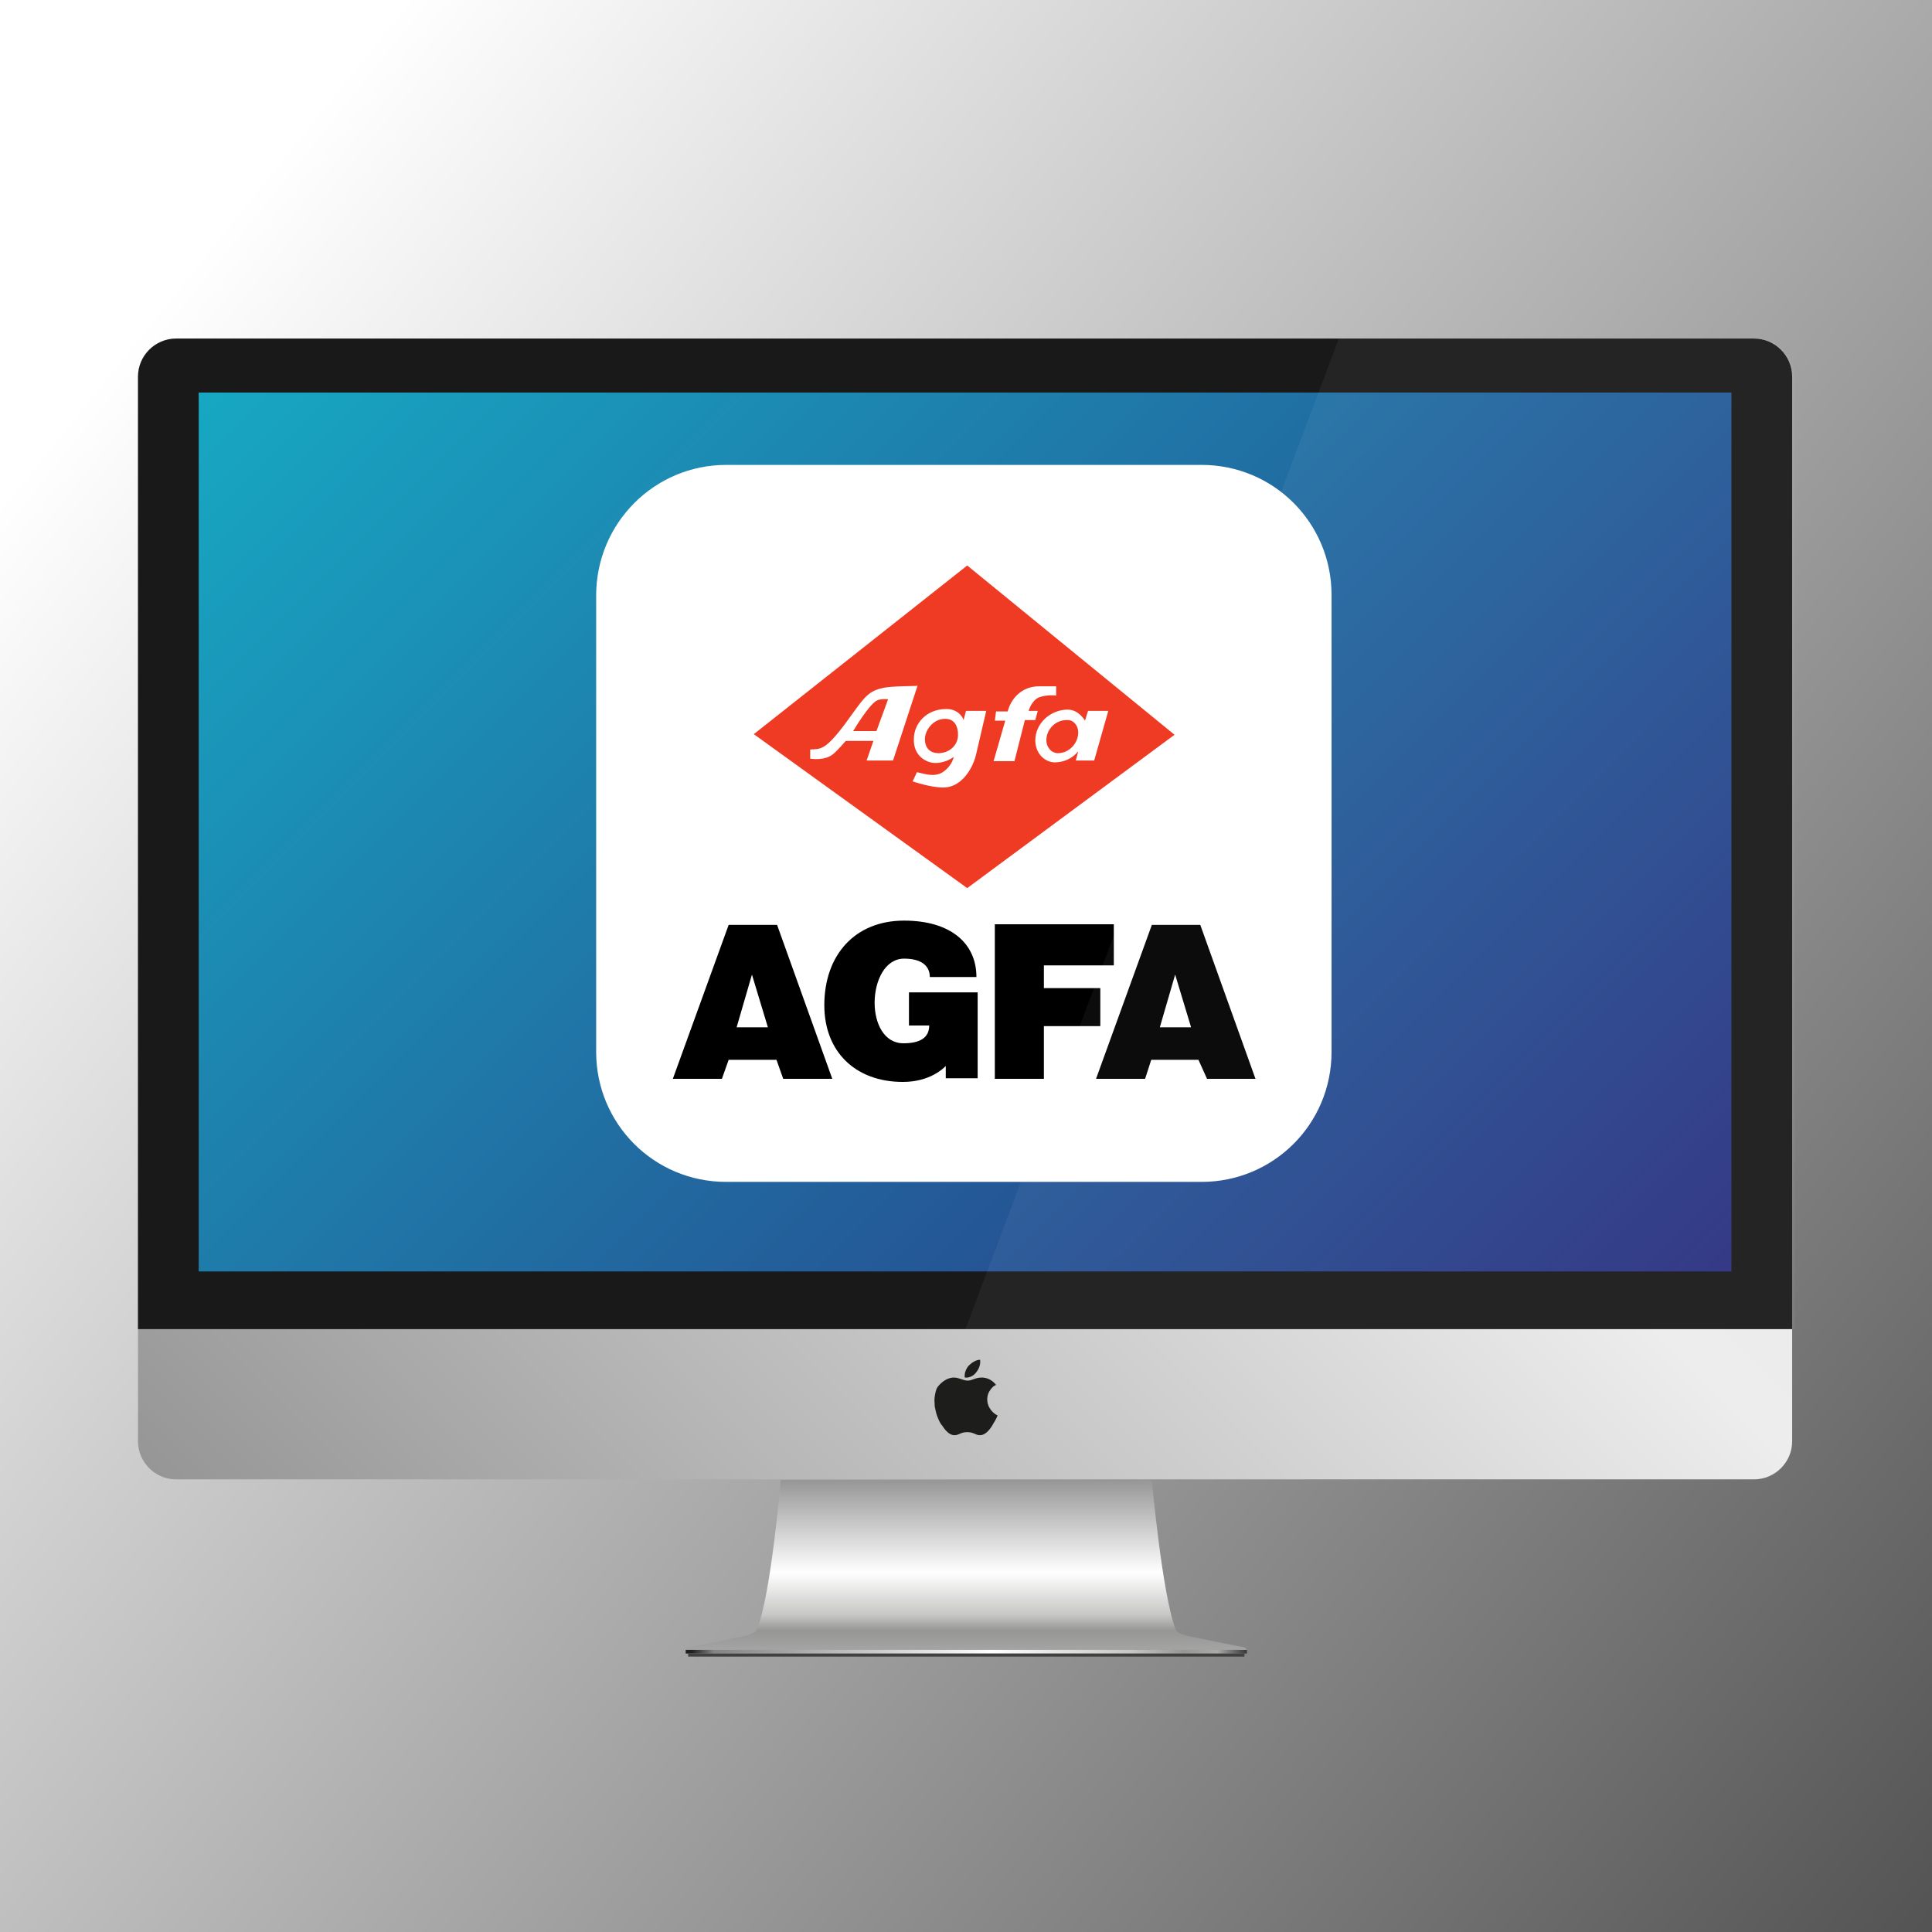
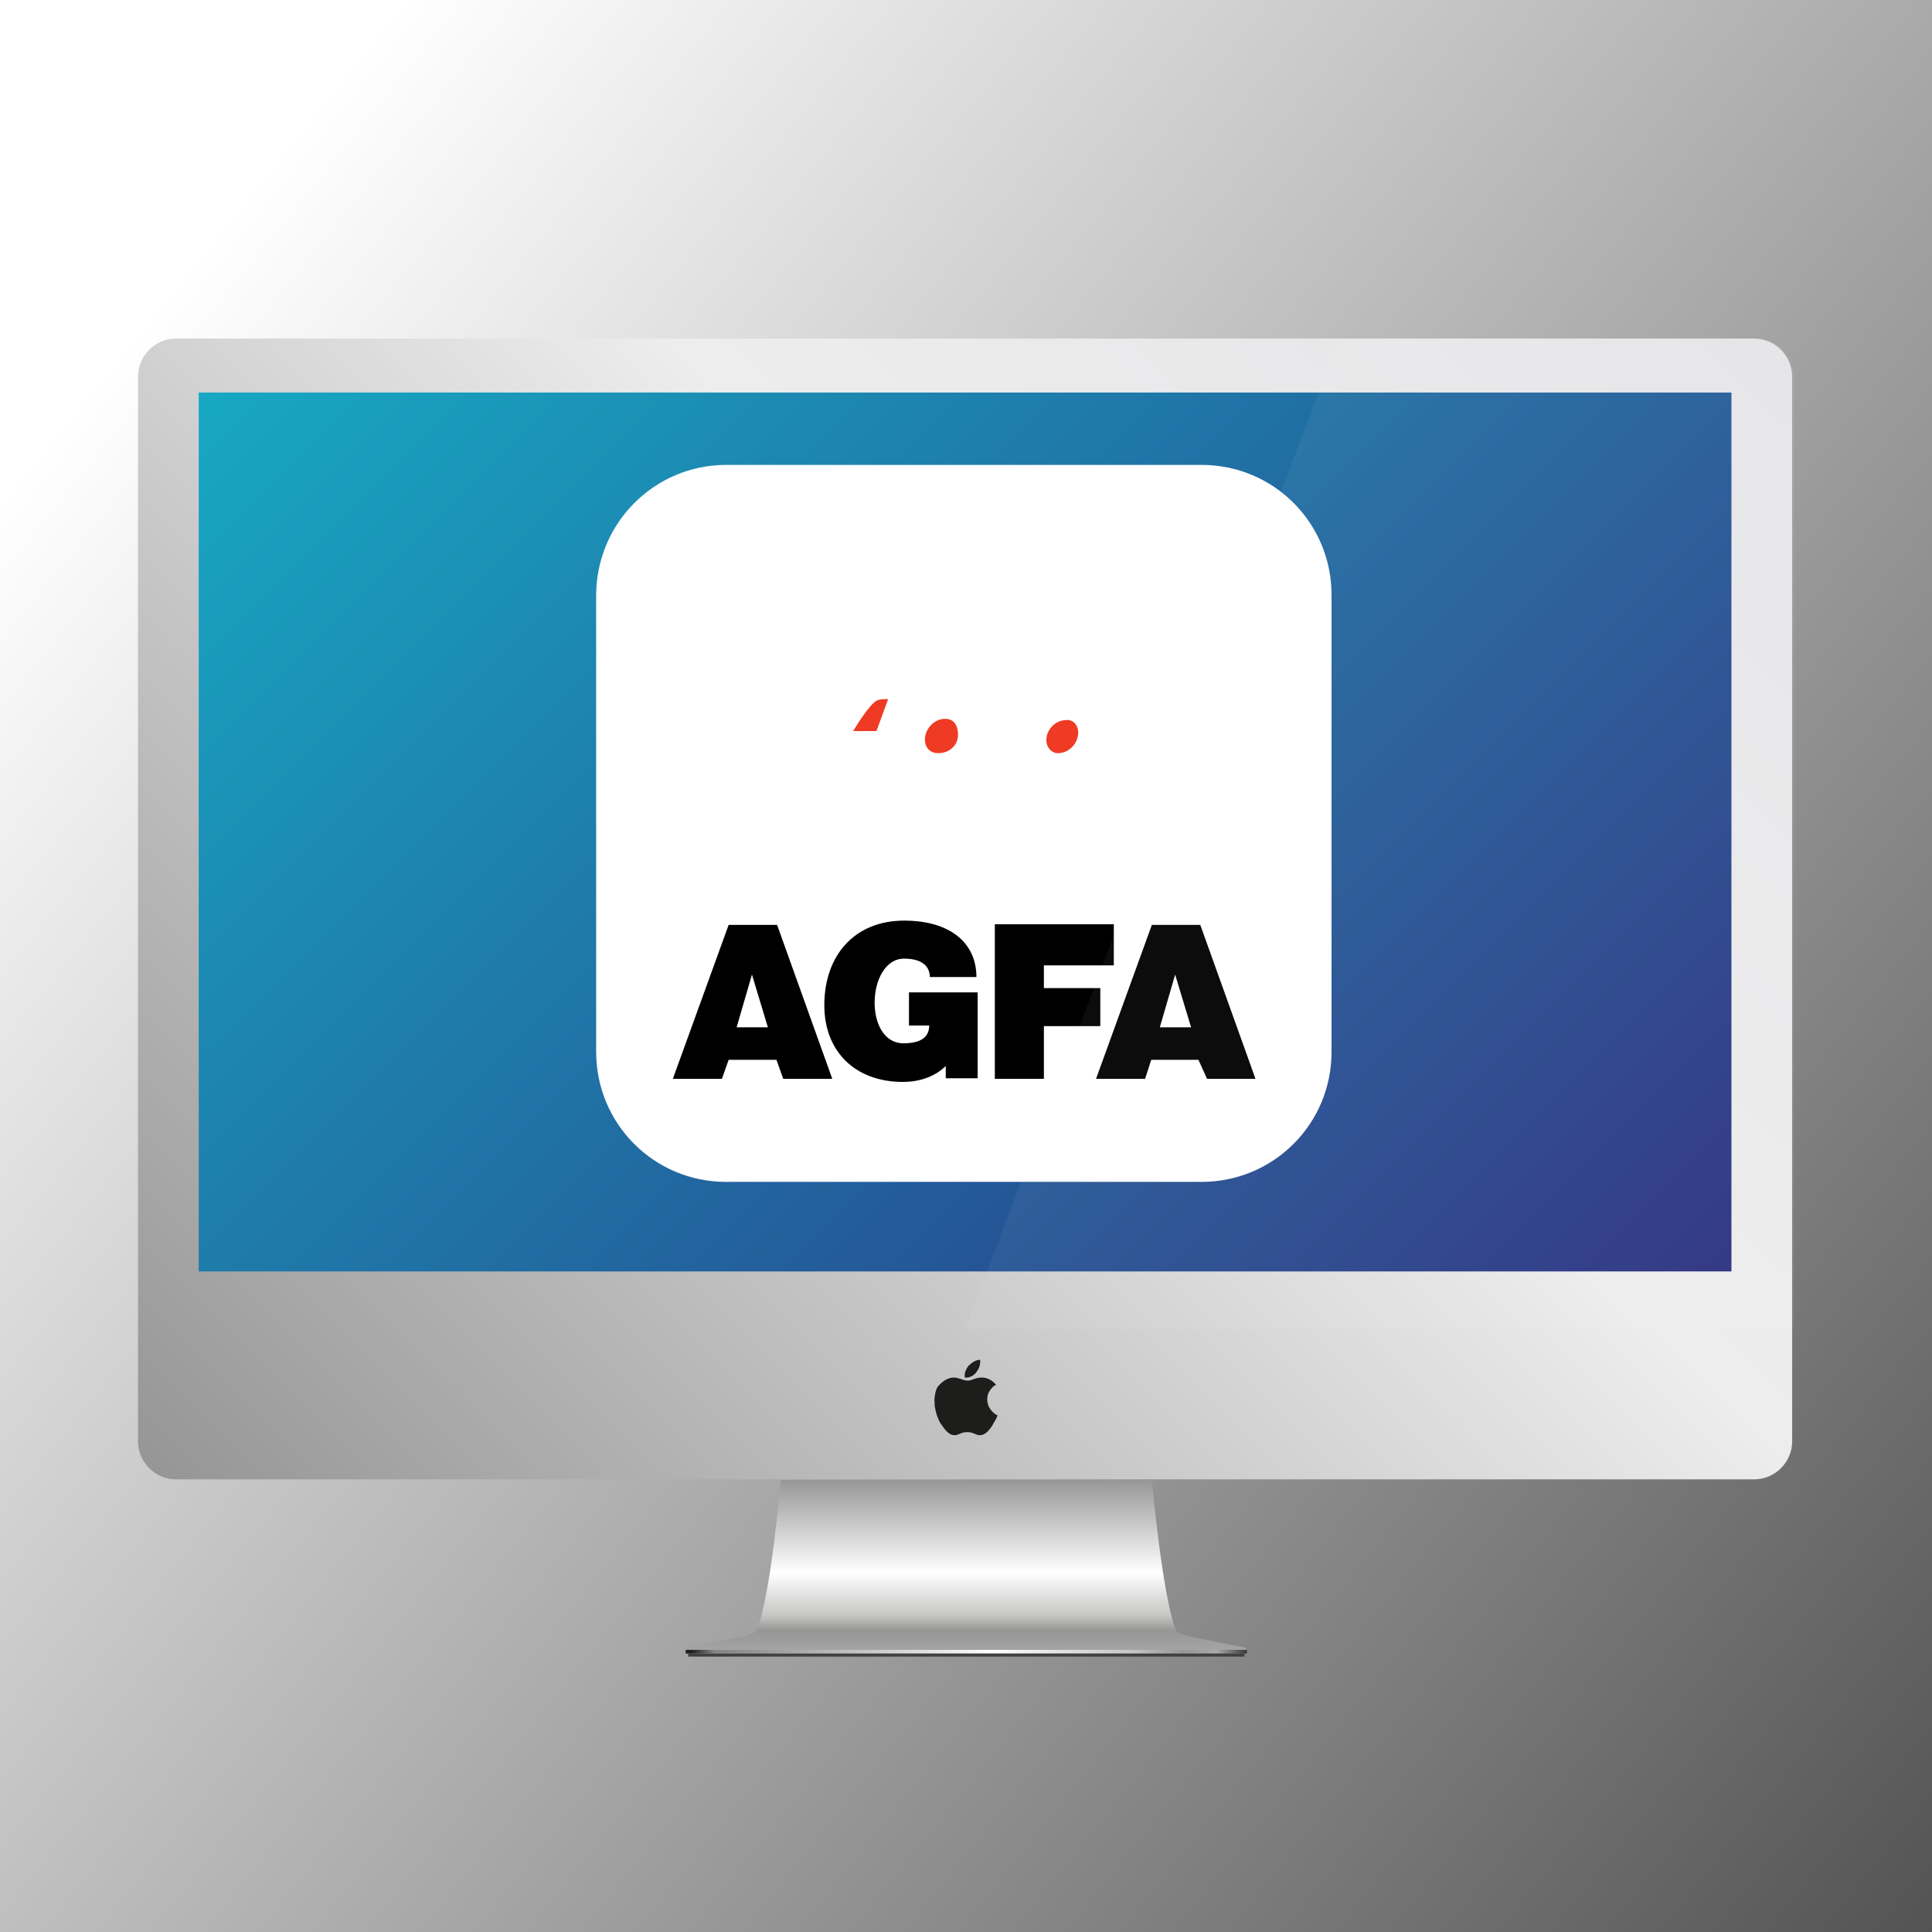
<svg xmlns="http://www.w3.org/2000/svg" version="1.1" id="Layer_1" x="0px" y="0px" viewBox="0 0 315 315" style="enable-background:new 0 0 315 315;" xml:space="preserve">
  <rect x="0" y="0" width="315" height="315" fill="#333333" stroke="none" />
  <style type="text/css">
	.st0{fill:url(#SVGID_1_);}
	.st1{fill:url(#SVGID_00000126314931025376762480000010451717711346290622_);}
	.st2{fill:#191919;}
	.st3{fill:url(#SVGID_00000025445071015881233050000000164400663322721450_);}
	.st4{display:none;}
	.st5{display:inline;}
	.st6{fill:#330000;}
	.st7{fill:#FF9A00;}
	.st8{fill:#49021F;}
	.st9{fill:#FF3366;}
	.st10{fill:#001E36;}
	.st11{fill:#31A8FF;}
	.st12{display:inline;fill:#B20400;}
	.st13{display:inline;fill:#FFFFFF;}
	.st14{fill:#FFFFFF;}
	.st15{fill:#ABBD26;}
	.st16{fill:#BAC633;}
	.st17{fill:#231F20;}
	.st18{fill:#D92231;}
	.st19{display:inline;fill:none;}
	.st20{display:inline;fill:#F78D30;}
	.st21{fill:#EF3B24;}
	.st22{opacity:5.000000e-02;fill:#FFFFFF;}
	.st23{fill:url(#SVGID_00000174603787299632041380000005163304976552562332_);}
	.st24{fill:url(#SVGID_00000174569919579227248980000014031191933259745696_);}
	.st25{fill:#42403F;}
	.st26{fill-rule:evenodd;clip-rule:evenodd;fill:#1D1D1B;}
</style>
  <linearGradient id="SVGID_1_" gradientUnits="userSpaceOnUse" x1="24.816" y1="50.837" x2="478.393" y2="415.46">
    <stop offset="0" style="stop-color:#FFFFFF" />
    <stop offset="1" style="stop-color:#000000" />
  </linearGradient>
  <rect class="st0" width="315" height="315" />
  <g>
    <g>
      <linearGradient id="SVGID_00000096764880713875851470000010912276050015942539_" gradientUnits="userSpaceOnUse" x1="45.229" y1="260.357" x2="269.46" y2="36.127">
        <stop offset="0" style="stop-color:#969696" />
        <stop offset="0.6" style="stop-color:#EDEDED" />
        <stop offset="1" style="stop-color:#E5E4E7" />
      </linearGradient>
      <path style="fill:url(#SVGID_00000096764880713875851470000010912276050015942539_);" d="M292.2,235c0,3.4-2.8,6.2-6.2,6.2H28.7    c-3.4,0-6.2-2.8-6.2-6.2V61.4c0-3.4,2.8-6.2,6.2-6.2H286c3.4,0,6.2,2.8,6.2,6.2V235z" />
-       <path class="st2" d="M292.2,216.8V61.4c0-3.4-2.8-6.2-6.2-6.2H28.7c-3.4,0-6.2,2.8-6.2,6.2v155.3H292.2z" />
      <linearGradient id="SVGID_00000042014264530242882990000007973528453426136996_" gradientUnits="userSpaceOnUse" x1="59.053" y1="37.334" x2="255.636" y2="233.918">
        <stop offset="0" style="stop-color:#17A8C3" />
        <stop offset="1" style="stop-color:#2B2F80" />
      </linearGradient>
      <rect x="32.4" y="64" style="fill:url(#SVGID_00000042014264530242882990000007973528453426136996_);" width="249.9" height="143.3" />
      <g id="Layer_2_00000169556731211020907380000000089444102610402183_" class="st4">
        <g id="Surfaces_00000165927531769045511750000008896808011862999740_" class="st5">
          <g id="Drawing_Surface">
            <g id="Outline_no_shadow_00000021829213312770106220000015379149678941989513_">
              <path class="st6" d="M118.8,76.1h77.5c11.7,0,21.2,9.5,21.2,21.2v74.5c0,11.7-9.5,21.2-21.2,21.2h-77.5        c-11.7,0-21.2-9.5-21.2-21.2V97.3C97.5,85.6,107,76.1,118.8,76.1z" />
            </g>
          </g>
        </g>
        <g id="Outlined_Mnemonics_Logos_00000041998607713017626430000004203799199906166695_" class="st5">
          <g id="Ai">
            <path class="st7" d="M155.7,146.3h-18.6l-3.8,11.8c-0.1,0.4-0.5,0.7-1,0.7h-9.4c-0.5,0-0.7-0.3-0.6-0.9l16.1-46.4       c0.2-0.5,0.3-1,0.5-1.7c0.2-1.1,0.3-2.2,0.3-3.3c0-0.3,0.2-0.5,0.4-0.6c0,0,0.1,0,0.1,0h12.8c0.4,0,0.6,0.1,0.6,0.4l18.3,51.5       c0.2,0.5,0,0.8-0.5,0.8h-10.5c-0.4,0-0.7-0.2-0.8-0.6L155.7,146.3z M140,136.1h12.7c-0.3-1.1-0.7-2.3-1.1-3.6       c-0.4-1.3-0.9-2.8-1.4-4.3c-0.5-1.5-1-3.1-1.4-4.6c-0.5-1.5-0.9-3-1.3-4.4c-0.4-1.4-0.8-2.7-1.1-3.9h-0.1       c-0.5,2.2-1,4.3-1.7,6.4c-0.8,2.4-1.5,4.9-2.3,7.4C141.5,131.7,140.7,134,140,136.1L140,136.1z" />
            <path class="st7" d="M182.4,114.6c-1.7,0.1-3.3-0.6-4.4-1.8c-1.2-1.2-1.8-2.9-1.7-4.6c-0.1-1.7,0.6-3.3,1.8-4.5       c1.2-1.2,2.8-1.8,4.5-1.7c1.9,0,3.4,0.6,4.5,1.7c1.1,1.2,1.7,2.8,1.7,4.5c0.1,1.7-0.6,3.4-1.7,4.6       C185.8,114,184.1,114.6,182.4,114.6z M176.8,157.9v-38.5c0-0.5,0.2-0.7,0.6-0.7h9.9c0.4,0,0.6,0.2,0.6,0.7v38.5       c0,0.5-0.2,0.8-0.6,0.8h-9.8C177.1,158.8,176.8,158.5,176.8,157.9z" />
          </g>
        </g>
      </g>
      <g class="st4">
        <g id="Surfaces" class="st5">
          <g id="Publishing_Surface">
            <g id="Outline_no_shadow">
              <path class="st8" d="M118.8,76h77.5c11.8,0,21.2,9.5,21.2,21.2v74.5c0,11.8-9.5,21.2-21.2,21.2h-77.5        c-11.8,0-21.2-9.5-21.2-21.2V97.2C97.5,85.5,107,76,118.8,76z" />
            </g>
          </g>
        </g>
        <g id="Outlined_Mnemonics_Logos" class="st5">
          <g id="Id">
            <path class="st9" d="M140.5,110.5v51.3c0,0.6-0.2,0.8-0.7,0.8H130c-0.4,0-0.7-0.2-0.7-0.8v-51.3c0-0.4,0.2-0.7,0.7-0.7h9.8       c0.3,0,0.6,0.2,0.6,0.5C140.5,110.4,140.5,110.5,140.5,110.5z" />
            <path class="st9" d="M169.3,163.4c-3.7,0.1-7.4-0.7-10.8-2.2c-3.2-1.4-5.8-3.9-7.6-6.8c-1.8-3.1-2.8-6.9-2.8-11.4       c-0.1-3.7,0.9-7.3,2.8-10.6c1.9-3.2,4.7-5.9,7.9-7.7c3.5-2,7.7-2.9,12.7-2.9c0.2,0,0.6,0,1.1,0c0.4,0.1,0.9,0.1,1.6,0.1v-15.8       c0-0.4,0.1-0.6,0.5-0.6h10.1c0.2,0,0.4,0.2,0.5,0.3c0,0.1,0,0.1,0,0.1v47.6c0,0.9,0.1,1.9,0.1,3c0.1,1.1,0.1,2.1,0.2,2.9       c0,0.4-0.2,0.7-0.5,0.8c-2.6,1.1-5.4,1.9-8.2,2.4C174.5,163.2,171.9,163.4,169.3,163.4z M174.2,153.4v-22       c-0.4-0.1-0.9-0.2-1.3-0.2c-0.6-0.1-1.1-0.1-1.7-0.1c-1.9,0-3.9,0.4-5.6,1.3c-1.7,0.8-3.2,2.1-4.2,3.7       c-1.1,1.6-1.7,3.8-1.7,6.4c-0.1,1.8,0.2,3.5,0.9,5.1c0.5,1.4,1.2,2.6,2.2,3.6c0.9,0.9,2.1,1.6,3.4,2c1.4,0.4,2.8,0.7,4.2,0.7       c0.8,0,1.4-0.1,2.1-0.1C173.1,153.7,173.6,153.6,174.2,153.4z" />
          </g>
        </g>
      </g>
      <g id="Layer_2_00000114059831361466208340000017475363330613784716_" class="st4">
        <g id="Surfaces_00000046316002993238129110000012770121175518761092_" class="st5">
          <g id="Photo_Surface">
            <g id="Outline_no_shadow_00000177453811516748672860000013261991098306977198_">
              <path class="st10" d="M118.8,76h77.5c11.7,0,21.2,9.5,21.2,21.2v74.5c0,11.7-9.5,21.2-21.2,21.2h-77.5        c-11.7,0-21.2-9.5-21.2-21.2V97.2C97.5,85.5,107,76,118.8,76z" />
            </g>
          </g>
        </g>
        <g id="Outlined_Mnemonics_Logos_00000067914350869824179010000001269604820506911119_" class="st5">
          <g id="Ps">
            <path class="st11" d="M124.5,158v-51.4c0-0.4,0.2-0.6,0.5-0.6c0.9,0,1.6,0,2.8,0c1.2,0,2.5-0.1,3.8-0.1c1.4,0,2.8-0.1,4.3-0.1       c1.5,0,3,0,4.5,0c4.1,0,7.5,0.5,10.3,1.5c2.5,0.9,4.8,2.3,6.7,4.1c1.6,1.6,2.9,3.5,3.7,5.7c0.8,2.1,1.1,4.3,1.1,6.5       c0,4.3-1,7.8-3,10.6c-2,2.8-4.8,4.9-8.1,6.1c-3.4,1.3-7.1,1.7-11.3,1.7c-1.2,0-2,0-2.5,0c-0.5,0-1.2,0-2.2,0V158       c0,0.4-0.2,0.7-0.5,0.7c-0.1,0-0.1,0-0.2,0h-9.6C124.7,158.7,124.5,158.5,124.5,158z M135.4,115.7v16.8       c0.7,0.1,1.3,0.1,1.9,0.1h2.7c2,0,3.9-0.3,5.8-0.9c1.6-0.5,3-1.4,4.1-2.7c1-1.2,1.6-3,1.6-5.2c0-1.6-0.4-3.1-1.2-4.4       c-0.8-1.3-2.1-2.3-3.5-2.9c-1.9-0.7-3.9-1.1-5.9-1c-1.3,0-2.4,0-3.4,0C136.5,115.6,135.8,115.7,135.4,115.7L135.4,115.7z" />
            <path class="st11" d="M193.5,129.4c-1.5-0.8-3.1-1.3-4.8-1.7c-1.8-0.4-3.7-0.6-5.6-0.6c-1,0-2,0.1-3,0.4       c-0.6,0.1-1.2,0.5-1.6,1c-0.3,0.4-0.4,0.9-0.4,1.4c0,0.5,0.2,0.9,0.5,1.3c0.5,0.6,1,1,1.7,1.3c1.1,0.6,2.3,1.2,3.5,1.7       c2.7,0.9,5.3,2.1,7.7,3.7c1.6,1,3,2.5,3.9,4.1c0.8,1.6,1.2,3.4,1.2,5.2c0,2.4-0.6,4.7-1.9,6.6c-1.4,2-3.3,3.5-5.6,4.5       c-2.4,1.1-5.5,1.6-9.1,1.6c-2.3,0-4.6-0.2-6.8-0.6c-1.8-0.3-3.5-0.9-5.1-1.6c-0.4-0.2-0.6-0.6-0.6-1v-8.7       c0-0.2,0.1-0.3,0.2-0.4c0.1-0.1,0.3-0.1,0.4,0c1.9,1.1,4,2,6.2,2.5c1.9,0.5,3.9,0.7,5.9,0.8c1.9,0,3.3-0.2,4.1-0.7       c0.8-0.4,1.3-1.2,1.3-2.1c0-0.7-0.4-1.4-1.2-2c-0.8-0.6-2.4-1.4-4.9-2.3c-2.5-0.9-4.9-2.1-7.1-3.6c-1.6-1.1-2.9-2.5-3.8-4.2       c-0.8-1.6-1.2-3.3-1.2-5.1c0-2.1,0.6-4.2,1.7-6c1.3-2,3.1-3.6,5.2-4.6c2.4-1.2,5.3-1.8,8.9-1.8c2.1,0,4.1,0.1,6.2,0.4       c1.5,0.2,2.9,0.6,4.3,1.2c0.2,0.1,0.4,0.2,0.5,0.4c0.1,0.2,0.1,0.4,0.1,0.6v8.1c0,0.2-0.1,0.4-0.2,0.5       C194,129.5,193.7,129.5,193.5,129.4z" />
          </g>
        </g>
      </g>
      <g class="st4">
        <path class="st12" d="M118.7,75.5h77.6c11.8,0,21.2,9.4,21.2,21.2v77.6c0,11.8-9.4,21.2-21.2,21.2h-77.6     c-11.8,0-21.2-9.4-21.2-21.2V96.7C97.5,84.9,106.9,75.5,118.7,75.5z" />
        <path class="st13" d="M193.2,144.7c-5.6-5.8-20.8-3.4-24.4-3c-5.4-5.1-9-11.4-10.3-13.5c1.9-5.8,3.2-11.6,3.4-17.8     c0-5.4-2.1-11.1-8.1-11.1c-2.1,0-4.1,1.3-5.1,3c-2.6,4.5-1.5,13.5,2.6,22.7c-2.4,6.6-4.5,13.1-10.5,24.4     c-6.2,2.6-19.3,8.6-20.4,15c-0.4,1.9,0.2,3.9,1.7,5.4c1.5,1.3,3.4,1.9,5.4,1.9c7.9,0,15.6-10.9,21-20.1     c4.5-1.5,11.6-3.6,18.6-4.9c8.4,7.3,15.6,8.4,19.5,8.4c5.1,0,7.1-2.1,7.7-4.1C195.3,148.8,194.7,146.4,193.2,144.7L193.2,144.7z      M187.8,148.4c-0.2,1.5-2.1,3-5.6,2.1c-4.1-1.1-7.7-3-10.9-5.6c2.8-0.4,9-1.1,13.5-0.2C186.5,145.1,188.3,146.2,187.8,148.4     L187.8,148.4z M152,104.2c0.4-0.6,1.1-1.1,1.7-1.1c1.9,0,2.4,2.4,2.4,4.3c-0.2,4.5-1.1,9-2.6,13.3     C150.3,112.1,151,106.1,152,104.2z M151.6,145.8c1.7-3.4,4.1-9.4,4.9-12c1.9,3.2,5.1,7.1,6.9,8.8     C163.4,142.8,156.8,144.1,151.6,145.8z M139,154.4c-4.9,8.1-10.1,13.3-12.9,13.3c-0.4,0-0.9-0.2-1.3-0.4     c-0.6-0.4-0.9-1.1-0.6-1.9C124.8,162.3,130.4,158.2,139,154.4L139,154.4z" />
      </g>
      <g id="pitstop_pro" class="st4">
        <g id="Surfaces_00000000216869632095288320000008782542795525586876_" class="st5">
          <g id="Publishing_Surface_00000139994538851705778440000015399030763486839705_">
            <g id="Outline_no_shadow_00000106132331526598716720000000516594096543544728_">
              <path class="st14" d="M118.8,76h77.5c11.8,0,21.2,9.5,21.2,21.2v74.5c0,11.8-9.5,21.2-21.2,21.2h-77.5        c-11.8,0-21.2-9.5-21.2-21.2V97.2C97.5,85.5,107,76,118.8,76z" />
            </g>
          </g>
        </g>
        <g class="st5">
          <g transform="matrix(2.15, 0, 0, 2.15, -487.655, -245.112)">
            <path class="st15" d="M284.2,185.7H283v2.7h-1.9v-7.7h3c1.7,0,2.6,1.2,2.6,2.5C286.8,184.5,285.9,185.7,284.2,185.7z        M284.1,182.5H283v1.6h1.1c0.5,0,0.8-0.4,0.8-0.8C284.9,182.9,284.6,182.5,284.1,182.5z" />
            <path class="st15" d="M287.2,188.5v-7.7h1.9v7.7H287.2z" />
            <path class="st15" d="M293.2,182.5v6h-1.9v-6h-1.9v-1.7h5.7v1.7H293.2z" />
-             <path class="st15" d="M297.8,188.5c-1.2,0-2.1-0.2-2.9-1l1.2-1.2c0.4,0.4,1.1,0.5,1.7,0.5c0.8,0,1.1-0.3,1.1-0.7       c0-0.2,0-0.3-0.2-0.5c-0.1-0.1-0.3-0.2-0.5-0.2l-0.9-0.1c-0.7-0.1-1.2-0.3-1.6-0.7c-0.4-0.4-0.5-0.9-0.5-1.6       c0-1.4,1.1-2.4,2.8-2.4c1.1,0,1.9,0.3,2.6,0.9l-1.2,1.2c-0.5-0.5-1.1-0.5-1.5-0.5c-0.7,0-0.9,0.4-0.9,0.7c0,0.1,0,0.2,0.2,0.3       c0.1,0.1,0.3,0.2,0.5,0.2l0.9,0.1c0.7,0.1,1.2,0.3,1.5,0.6c0.4,0.4,0.6,1,0.6,1.7C300.8,187.7,299.4,188.5,297.8,188.5z" />
+             <path class="st15" d="M297.8,188.5c-1.2,0-2.1-0.2-2.9-1l1.2-1.2c0.4,0.4,1.1,0.5,1.7,0.5c0.8,0,1.1-0.3,1.1-0.7       c0-0.2,0-0.3-0.2-0.5c-0.1-0.1-0.3-0.2-0.5-0.2l-0.9-0.1c-0.7-0.1-1.2-0.3-1.6-0.7c-0.4-0.4-0.5-0.9-0.5-1.6       c0-1.4,1.1-2.4,2.8-2.4c1.1,0,1.9,0.3,2.6,0.9l-1.2,1.2c-0.5-0.5-1.1-0.5-1.5-0.5c-0.7,0-0.9,0.4-0.9,0.7c0,0.1,0,0.2,0.2,0.3       c0.1,0.1,0.3,0.2,0.5,0.2l0.9,0.1c0.7,0.1,1.2,0.3,1.5,0.6C300.8,187.7,299.4,188.5,297.8,188.5z" />
            <path class="st15" d="M304.7,182.5v6h-1.9v-6h-1.9v-1.7h5.7v1.7H304.7z" />
            <path class="st15" d="M311.8,187.7c-0.6,0.6-1.2,0.9-2.2,0.9s-1.6-0.3-2.2-0.9c-0.8-0.8-0.8-1.9-0.8-3c0-1.2,0-2.2,0.8-3       c0.6-0.6,1.2-0.9,2.2-0.9s1.6,0.3,2.2,0.9c0.8,0.8,0.8,1.9,0.8,3C312.6,185.8,312.6,186.8,311.8,187.7z M310.4,182.7       c-0.1-0.2-0.4-0.3-0.8-0.3s-0.6,0.2-0.8,0.3c-0.2,0.2-0.3,0.5-0.3,1.9c0,1.4,0.1,1.7,0.3,1.9c0.1,0.2,0.4,0.3,0.8,0.3       s0.6-0.2,0.8-0.3c0.2-0.2,0.3-0.5,0.3-1.9C310.7,183.2,310.6,183,310.4,182.7L310.4,182.7z" />
            <path class="st15" d="M316.3,185.7h-1.1v2.7h-1.9v-7.7h3c1.7,0,2.6,1.2,2.6,2.5C318.9,184.5,318,185.7,316.3,185.7z        M316.2,182.5h-1.1v1.6h1.1c0.5,0,0.8-0.4,0.8-0.8C317,182.9,316.7,182.5,316.2,182.5z" />
          </g>
          <g transform="matrix(2.15, 0, 0, 2.15, -487.655, -245.112)">
            <path d="M284,194.6h-2.2v3.3h-0.6v-7.7h2.8c1.3,0,2.3,0.8,2.3,2.2C286.3,193.8,285.3,194.6,284,194.6z M283.9,190.7h-2.2v3.4       h2.2c1.1,0,1.8-0.5,1.8-1.7C285.8,191.2,285,190.7,283.9,190.7z" />
            <path d="M290,194.3h-2.1v3.5h-0.6v-7.7h2.9c1.3,0,2.2,0.7,2.2,2.1c0,1.2-0.7,1.9-1.8,2.1l1.9,3.6h-0.7L290,194.3z M290.2,190.7       h-2.3v3.1h2.3c1,0,1.7-0.5,1.7-1.6C291.9,191.1,291.2,190.7,290.2,190.7z" />
            <path d="M298,197.1c-0.5,0.5-1.2,0.8-1.9,0.8c-0.7,0-1.4-0.3-1.9-0.8c-0.7-0.7-0.7-1.4-0.7-3.1c0-1.7,0-2.4,0.7-3.1       c0.5-0.5,1.2-0.8,1.9-0.8c0.7,0,1.4,0.3,1.9,0.8c0.7,0.7,0.7,1.4,0.7,3.1S298.7,196.4,298,197.1z M297.5,191.2       c-0.4-0.4-0.9-0.6-1.5-0.6c-0.5,0-1.1,0.2-1.5,0.6c-0.6,0.5-0.6,1.2-0.6,2.8s0,2.2,0.6,2.8c0.4,0.4,0.9,0.6,1.5,0.6       c0.6,0,1.1-0.2,1.5-0.6c0.5-0.5,0.6-1.1,0.6-2.8C298.1,192.3,298.1,191.7,297.5,191.2z" />
          </g>
          <g transform="matrix(2.15, 0, 0, 2.15, -487.655, -245.112)">
            <path class="st15" d="M285.3,177.5h-3c0.1,0.5,0.5,0.8,0.9,0.8c0.3,0,0.5-0.1,0.7-0.4h1.2c-0.3,0.8-1.1,1.4-1.9,1.4       c-1.2,0-2.1-0.9-2.1-2.1s0.9-2.1,2.1-2.1c1.2,0,2.1,1,2.1,2.2C285.3,177.3,285.3,177.4,285.3,177.5z M283.2,176.1       c-0.4,0-0.8,0.3-0.9,0.7h1.8C284.1,176.3,283.7,176.1,283.2,176.1z" />
            <path class="st15" d="M288,179.2V177c0-0.5-0.1-0.8-0.6-0.8c-0.6,0-0.7,0.4-0.7,0.8v2.2h-1.2v-4h1.1v0.4h0       c0.3-0.4,0.6-0.6,1.1-0.6c0.3,0,0.8,0.1,1,0.3c0.4,0.3,0.5,0.8,0.5,1.3v2.5L288,179.2L288,179.2z" />
            <path d="M290.7,176.1v3.1h-1.2v-3.1l0,0v-0.9l0,0V175c0-1,0.7-1.2,1.5-1.2h0.2v0.9c-0.4,0-0.5,0.1-0.5,0.5h0.5v0.9H290.7z" />
            <path d="M293.3,179.3c-1.2,0-2.2-0.9-2.2-2.1c0-1.2,0.9-2.1,2.2-2.1s2.2,0.9,2.2,2.1C295.4,178.4,294.5,179.3,293.3,179.3z        M293.3,176.2c-0.6,0-0.9,0.5-0.9,1c0,0.5,0.4,1,0.9,1c0.6,0,0.9-0.5,0.9-1C294.2,176.6,293.8,176.2,293.3,176.2z" />
            <path d="M297.7,179.3c-1.2,0-2.1-0.9-2.1-2.1c0-1.2,0.9-2.1,2.1-2.1c1,0,1.9,0.7,2.1,1.7h-1.2c-0.2-0.4-0.5-0.6-0.9-0.6       c-0.6,0-0.9,0.5-0.9,1c0,0.6,0.4,1,0.9,1c0.4,0,0.7-0.2,0.9-0.5h1.2C299.6,178.6,298.7,179.3,297.7,179.3z" />
            <path d="M302.6,179.2v-0.4h0c-0.2,0.4-0.6,0.6-1,0.6c-0.4,0-0.9-0.2-1.2-0.5c-0.3-0.4-0.4-0.7-0.4-1.2v-2.4h1.2v2.2       c0,0.5,0.1,0.8,0.6,0.8c0.5,0,0.7-0.3,0.7-0.8v-2.2h1.2v4L302.6,179.2L302.6,179.2z" />
            <path d="M305.5,179.3c-0.8,0-1.5-0.5-1.6-1.3h1.2c0,0.2,0.2,0.4,0.5,0.4c0.2,0,0.4-0.1,0.4-0.3c0-0.3-0.3-0.4-0.5-0.5       c-0.2-0.1-0.3-0.1-0.5-0.2c-0.5-0.2-0.9-0.5-0.9-1c0-0.8,0.8-1.3,1.6-1.3c0.8,0,1.4,0.4,1.5,1.3h-1.2c0-0.2-0.2-0.3-0.4-0.3       c-0.2,0-0.3,0.1-0.3,0.3c0,0.6,2,0.3,2,1.7C307.1,178.8,306.3,179.3,305.5,179.3z" />
          </g>
          <path class="st15" d="M131.4,119.3L131.4,119.3c-3-0.5-4.3-0.9-4.3-4c0-4.6,0-5.9,0.1-15.1c0-9.1,6-11.6,11.3-11.6l12.6,0v3.9      c0,1,0.8,1.9,1.9,1.9h3.4V113c0,0.3-0.2,0.5-0.6,0.5c-2.8-0.4-15.4-1.9-22.3,0.5C126.5,116.5,129.1,118.7,131.4,119.3z       M150,97.8l-6.4,6.4c-1.2-0.4-2.5-0.2-3.4,0.7c-1,1-1.2,2.4-0.6,3.6l2.3-2.3c0.1-0.1,0.2-0.1,0.3,0l1.2,1.2      c0.1,0.1,0.1,0.2,0,0.3l-2.3,2.3c1.2,0.6,2.6,0.4,3.6-0.6c0.9-0.9,1.2-2.3,0.7-3.4c0-0.1-0.1-0.2-0.1-0.2l6.3-6.3      c0.4-0.4,0.4-1.1,0-1.5c-0.2-0.2-0.5-0.3-0.8-0.3C150.5,97.5,150.2,97.6,150,97.8z M132.5,105.3c0,0.3,0.1,0.6,0.3,0.8      c0.4,0.4,1.1,0.4,1.5,0l5.3-5.3l0,0c0.5,0.2,1,0.4,1.6,0.4c2,0,3.7-1.7,3.7-3.7c0-2-1.7-3.7-3.7-3.7s-3.7,1.7-3.7,3.7      c0,0.6,0.2,1.3,0.5,1.8l-5.2,5.2C132.7,104.7,132.5,105,132.5,105.3z" />
          <path class="st15" d="M170.1,113.3l-8.4-8.4c-0.3-0.3-0.7-0.1-0.7,0.3v3c0,0.2-0.2,0.4-0.4,0.4h-2.4v3.9c0,0,0-0.1,0-0.1v0.6      c0,0,0,0.1,0,0.1v0l0,0c-0.1,1.2-1.1,2.1-2.3,2.1c-0.1,0-0.2,0-0.3,0c-1.4-0.2-6.3-0.8-11.5-0.8c-4.3,0-7.6,0.4-9.9,1.3      c-4,1.4-2,2.9,1.5,2.9c2.3,0,24.9,0,24.9,0c0.2,0,0.4,0.2,0.4,0.4v3c0,0.4,0.5,0.6,0.7,0.3l8.4-8.4      C170.3,113.7,170.3,113.5,170.1,113.3z" />
          <path class="st15" d="M153,93h3.4v-0.1c0-0.2-3.1-3.4-3.9-4.1v3.7C152.5,92.7,152.7,93,153,93z" />
          <g transform="matrix(2.15, 0, 0, 2.15, -487.655, -245.112)">
            <path class="st16" d="M286.9,158.9c0-0.5,0.6-1.9,1.5-2.4c0.8-0.5,1.9-0.5,1.9-0.5S288,156.5,286.9,158.9z" />
            <path class="st16" d="M298.9,164.6c0,0.5,0,0.9,0,1.2c0,0.2-0.2,0.3-0.3,0.2c-0.5-0.1-1.7-0.3-3.4-0.3c0,0,1.4-0.4,2.4-0.3       C298.7,165.7,298.6,165.7,298.9,164.6" />
            <path class="st16" d="M302,169c0.2,0.9,0.9-0.2,2.1-0.9c-0.4,0.5-1.2,1.3-1.6,1.7c-0.1,0.1-0.5,0.6-0.5,0.2       C302,169.7,302,169,302,169z" />
          </g>
          <ellipse class="st15" cx="141.3" cy="97.4" rx="2.3" ry="2.3" />
          <path class="st16" d="M139.5,97.8c0,0-0.2-1,0.6-1.4c0.9-0.4,1.4,0.1,1.4,0.1s-0.6-0.1-1.3,0.3C140,96.9,139.6,97.3,139.5,97.8z      " />
        </g>
      </g>
      <g id="xerox_freeflow_core" class="st4">
        <g id="Surfaces_00000159450190003000988710000000516494687656792984_" class="st5">
          <g id="Publishing_Surface_00000022538722687207094320000005530056077079680400_">
            <g id="Outline_no_shadow_00000130632018740966851290000012894355122125241769_">
              <path class="st14" d="M118.8,76h77.5c11.8,0,21.2,9.5,21.2,21.2v74.5c0,11.8-9.5,21.2-21.2,21.2h-77.5        c-11.8,0-21.2-9.5-21.2-21.2V97.2C97.5,85.5,107,76,118.8,76z" />
            </g>
          </g>
        </g>
        <g class="st5">
          <path class="st17" d="M204,108.9h-0.7v-0.4h1.8v0.4h-0.7v2.2H204L204,108.9z M205.5,108.5h0.8l0.7,2.2h0l0.7-2.2h0.8v2.6H208      v-2.2h0l-0.7,2.2h-0.6l-0.7-2.2h0v2.2h-0.4L205.5,108.5z" />
          <path class="st18" d="M176.9,118.3c0-3.4-1.3-6.4-4.8-6.4c-3.5,0-4.9,3-4.9,6.4s1.4,6.4,4.9,6.4      C175.6,124.7,176.9,121.7,176.9,118.3 M182.1,118.3c0,5.8-4.1,10.2-10,10.2c-6,0-10-4.1-10-10.2c0-5.7,4-10.2,10-10.2      C177.9,108.1,182.1,112.5,182.1,118.3" />
          <path class="st18" d="M142.2,116.4h-9.1c0.1-0.7,0.3-1.3,0.6-1.9c0.8-1.6,2.3-2.7,4.3-2.7c2.6,0,4.2,1.8,4.2,4.4V116.4z       M146.9,116.5c-0.2-2.6-1.2-4.8-2.8-6.2c-1.6-1.4-3.7-2.1-6.2-2.1c-1.9,0-4.3,0.7-6.1,2.1c-2.1,1.7-3.8,4.5-3.8,8.2      c0,3.2,1,5.7,2.9,7.4c1.8,1.7,4.4,2.6,7.6,2.6c2.6,0,5.7-1,7-1.8c0.5-0.3,0.6-0.4,0.5-0.9l-0.8-2.3c-0.1-0.4-0.5-0.5-0.9-0.3      c-0.5,0.3-1.1,0.5-1.6,0.7c-1.1,0.4-2.3,0.7-3.5,0.7c-2.4,0-3.7-0.6-4.8-1.8c-0.7-0.8-1-1.7-1.2-2.8h13.1c0.5,0,0.7-0.3,0.7-0.9      v-0.9C147,117.6,147,116.9,146.9,116.5" />
          <path class="st18" d="M151.6,110.9c1.5-1.9,3.8-2.8,7.6-2.8c0.9,0,1.8,0.1,2.7,0.3c0.4,0.1,0.5,0.5,0.4,0.9l-0.4,2.2      c-0.1,0.4-0.2,0.5-0.5,0.5c-0.1,0-0.2,0-0.3,0c-0.3,0-1.2-0.1-1.6-0.1c-1.9,0-2.8,0.5-3.5,1.2c-0.8,0.8-0.8,2.1-0.8,4.3v9.8      c0,0.6-0.3,1-1,1h-3c-0.6,0-0.9-0.3-1-1v-9.6C150.3,114.1,150.5,112.4,151.6,110.9" />
          <path class="st18" d="M192.3,115c0.7-0.7,2.2-2.6,4-5.9c0.3-0.6,0.6-0.7,0.9-0.7h3.2c0.3,0,0.6,0.1,0.5,0.7      c-1.3,3.8-4.2,7.1-5.8,8.8c1.8,1.7,4.9,5.6,6.4,9.5c0.1,0.3,0.1,0.7-0.7,0.7h-3.9c-0.4,0-0.7,0-1-0.7c-1-2.4-2.4-4.9-4.2-6.5      c-1.9,2-3.3,4.4-4.2,6.5c-0.2,0.5-0.5,0.7-1,0.7H183c-0.2,0-0.5-0.3-0.3-0.7c1.1-2.9,3.1-6.5,6.1-9.2c-2.4-2.8-4.6-6.3-5.5-9.2      c-0.1-0.4,0.1-0.7,0.4-0.7h4.1c0.5,0,0.7,0.2,0.9,0.7C189.8,111.5,191.2,113.8,192.3,115" />
          <path class="st18" d="M118,115c0.7-0.7,2.2-2.6,4-5.9c0.3-0.6,0.6-0.7,0.9-0.7h3.2c0.3,0,0.6,0.1,0.4,0.7      c-1.3,3.8-4.2,7.1-5.8,8.8c1.8,1.7,4.9,5.6,6.4,9.5c0.1,0.3,0.1,0.7-0.7,0.7h-3.9c-0.4,0-0.7,0-1-0.7c-1-2.4-2.4-4.9-4.2-6.5      c-1.9,2-3.3,4.4-4.2,6.5c-0.2,0.5-0.5,0.7-1,0.7h-3.5c-0.2,0-0.5-0.3-0.3-0.7c1.1-2.9,3.1-6.5,6.1-9.2c-2.3-2.8-4.6-6.3-5.5-9.2      c-0.1-0.4,0.1-0.7,0.4-0.7h4.1c0.5,0,0.7,0.2,0.9,0.7C115.6,111.5,117,113.8,118,115" />
        </g>
        <g class="st5">
          <g>
            <path d="M115.2,163.2h-2.5V148h8.6v2.1h-6.1v4.7h5.7v2.1h-5.7V163.2z" />
            <path d="M129.7,151.5c0.5,0,0.9,0,1.2,0.1l-0.2,2.3c-0.3-0.1-0.7-0.1-1.1-0.1c-1,0-1.8,0.3-2.4,1c-0.6,0.6-0.9,1.5-0.9,2.5v6       h-2.4v-11.5h1.9l0.3,2h0.1c0.4-0.7,0.9-1.2,1.5-1.6C128.3,151.7,129,151.5,129.7,151.5z" />
            <path d="M138,163.4c-1.8,0-3.2-0.5-4.2-1.6c-1-1-1.5-2.5-1.5-4.3c0-1.9,0.5-3.4,1.4-4.4c0.9-1.1,2.2-1.6,3.9-1.6       c1.5,0,2.7,0.5,3.6,1.4c0.9,0.9,1.3,2.2,1.3,3.8v1.3h-7.7c0,1.1,0.3,2,0.9,2.6c0.6,0.6,1.4,0.9,2.4,0.9c0.7,0,1.3-0.1,1.9-0.2       c0.6-0.1,1.2-0.3,1.9-0.6v2c-0.6,0.3-1.2,0.5-1.8,0.6S138.8,163.4,138,163.4z M137.6,153.4c-0.8,0-1.4,0.2-1.9,0.7       c-0.5,0.5-0.7,1.2-0.8,2.2h5.2c0-0.9-0.2-1.7-0.7-2.2C139,153.6,138.4,153.4,137.6,153.4z" />
            <path d="M150.3,163.4c-1.8,0-3.2-0.5-4.2-1.6c-1-1-1.5-2.5-1.5-4.3c0-1.9,0.5-3.4,1.4-4.4c0.9-1.1,2.2-1.6,3.9-1.6       c1.5,0,2.7,0.5,3.6,1.4c0.9,0.9,1.3,2.2,1.3,3.8v1.3h-7.7c0,1.1,0.3,2,0.9,2.6c0.6,0.6,1.4,0.9,2.4,0.9c0.7,0,1.3-0.1,1.9-0.2       c0.6-0.1,1.2-0.3,1.9-0.6v2c-0.6,0.3-1.2,0.5-1.8,0.6S151.1,163.4,150.3,163.4z M149.9,153.4c-0.8,0-1.4,0.2-1.9,0.7       c-0.5,0.5-0.7,1.2-0.8,2.2h5.2c0-0.9-0.2-1.7-0.7-2.2C151.2,153.6,150.6,153.4,149.9,153.4z" />
            <path d="M160.3,163.2h-2.5V148h8.6v2.1h-6.1v4.7h5.7v2.1h-5.7V163.2z" />
            <path d="M171.3,163.2h-2.4v-16.2h2.4V163.2z" />
            <path d="M185,157.5c0,1.9-0.5,3.3-1.4,4.4c-1,1.1-2.3,1.6-4,1.6c-1.1,0-2-0.2-2.8-0.7s-1.5-1.2-1.9-2.1c-0.4-0.9-0.7-2-0.7-3.2       c0-1.9,0.5-3.3,1.4-4.4c1-1,2.3-1.6,4-1.6c1.7,0,3,0.5,3.9,1.6S185,155.7,185,157.5z M176.6,157.5c0,2.7,1,4,2.9,4       c1.9,0,2.9-1.3,2.9-4c0-2.6-1-3.9-2.9-3.9c-1,0-1.8,0.3-2.2,1C176.9,155.2,176.6,156.2,176.6,157.5z" />
            <path d="M197.2,163.2l-1.5-5.4c-0.2-0.6-0.5-1.9-1-4h-0.1c-0.4,1.9-0.7,3.2-1,4l-1.5,5.3h-2.7l-3.2-11.5h2.5l1.5,5.7       c0.3,1.4,0.6,2.6,0.7,3.6h0.1c0.1-0.5,0.2-1.1,0.3-1.7c0.1-0.7,0.3-1.1,0.4-1.5l1.7-6h2.7l1.7,6c0.1,0.3,0.2,0.9,0.4,1.6       s0.2,1.2,0.3,1.6h0.1c0.1-0.9,0.3-2,0.7-3.6l1.5-5.7h2.5l-3.2,11.5H197.2z" />
          </g>
          <g>
            <path d="M182.4,141.9c-0.8,0-1.4,0.3-1.9,0.8c-0.5,0.5-0.7,1.2-0.7,2.1c0,0.9,0.2,1.7,0.7,2.2c0.4,0.5,1.1,0.8,1.9,0.8       c0.5,0,1.1-0.1,1.7-0.3v0.7c-0.5,0.2-1.1,0.3-1.8,0.3c-1.1,0-1.9-0.3-2.4-1c-0.6-0.6-0.9-1.5-0.9-2.7c0-0.7,0.1-1.4,0.4-1.9       c0.3-0.6,0.7-1,1.2-1.3c0.5-0.3,1.1-0.4,1.8-0.4c0.7,0,1.4,0.1,2,0.4l-0.4,0.7C183.5,142.1,183,141.9,182.4,141.9z" />
            <path d="M191.9,144.9c0,1.1-0.3,2-0.9,2.7c-0.6,0.7-1.4,1-2.4,1c-1.1,0-1.9-0.3-2.4-1c-0.6-0.6-0.9-1.6-0.9-2.7       c0-1.2,0.3-2.1,0.9-2.7s1.4-1,2.4-1c1,0,1.8,0.3,2.4,1S191.9,143.7,191.9,144.9z M186.2,144.9c0,1,0.2,1.7,0.6,2.2       c0.4,0.5,1,0.7,1.8,0.7c0.8,0,1.4-0.2,1.8-0.7s0.6-1.2,0.6-2.2c0-1-0.2-1.7-0.6-2.2c-0.4-0.5-1-0.7-1.8-0.7       c-0.8,0-1.4,0.2-1.8,0.7C186.4,143.2,186.2,143.9,186.2,144.9z" />
            <path d="M194.3,145.5v3h-0.8v-7.1h2c0.9,0,1.5,0.2,1.9,0.5c0.4,0.3,0.6,0.8,0.6,1.5c0,0.9-0.5,1.6-1.4,1.9l1.9,3.2h-1l-1.7-3       H194.3z M194.3,144.8h1.1c0.6,0,1-0.1,1.3-0.3s0.4-0.6,0.4-1c0-0.5-0.1-0.8-0.4-1c-0.3-0.2-0.7-0.3-1.3-0.3h-1.1V144.8z" />
            <path d="M203.6,148.4h-4v-7.1h4v0.7h-3.1v2.3h3v0.7h-3v2.6h3.1V148.4z" />
          </g>
        </g>
      </g>
      <g id="artiosCAD" class="st4">
        <path class="st19" d="M97.5,97.1c0,0,0,0.1,0,0.1v74.5c0,0.2,0,0.4,0,0.6C97.5,147.2,97.5,122.2,97.5,97.1z" />
        <path class="st19" d="M217.5,97.1c0,24.9,0,49.9,0,74.8c0-0.1,0-0.1,0-0.2V97.2C217.5,97.2,217.5,97.2,217.5,97.1z" />
        <path class="st13" d="M191.5,112.3c-0.8-0.5-1.6-1-2.4-1.4c-9.3-5.3-18.5-10.5-27.7-15.9c-2.5-1.4-4.7-1.6-7.1-0.2     c-9.7,5.6-19.4,11.3-29.2,16.7c-2.9,1.6-4.1,3.8-4,7.1c0.1,5.4,0,10.8,0,16.2c0,0,0,0,0,0c0,4.6,0,9.2,0,13.8     c0,6.6-0.6,7.1,6,10.7c9.4,5.2,18.7,10.5,28,15.9c2.9,1.7,5.1,0,5.1-2.9c-0.1-10.4,0.1-20.7-0.1-31.1c-0.1-3.8,1.4-6,4.6-7.9     c9-5.2,18-10.5,26.9-15.8C193.6,116.2,193.6,113.6,191.5,112.3z" />
        <path class="st13" d="M194,141c0-4.1,0-8.2,0-12.3c0-1.9-1.2-2.8-3-2.6c-0.8,0.1-1.4,0.5-2,0.9c-6.4,3.7-12.7,7.4-19.2,11     c-2,1.1-2.9,2.5-2.9,4.7c0,7.8,0,15.5,0,23.3c0,3.7,1.9,4.9,5.1,3.1c6.4-3.6,12.8-7.4,19.2-11c2-1.1,2.9-2.8,2.8-5     C193.9,149,194,145,194,141z" />
-         <path class="st20" d="M196.2,76h-77.5c-11.7,0-21.2,9.4-21.2,21.1c0,25.1,0,50.1,0,75.2c0.3,11.5,9.7,20.7,21.2,20.7h77.5     c11.7,0,21.1-9.4,21.2-21.1c0-24.9,0-49.9,0-74.8C217.4,85.4,207.9,76,196.2,76z M160,141.1c0.2,10.4,0,20.7,0.1,31.1     c0,2.9-2.2,4.6-5.1,2.9c-9.3-5.4-18.6-10.7-28-15.9c-6.6-3.6-6-4.1-6-10.7c0-4.6,0-9.2,0-13.8c0,0,0,0,0,0c0-5.4,0.1-10.8,0-16.2     c-0.1-3.3,1.1-5.4,4-7.1c9.8-5.5,19.5-11.1,29.2-16.7c2.5-1.4,4.7-1.2,7.1,0.2c9.2,5.4,18.5,10.6,27.7,15.9     c0.8,0.5,1.6,1,2.4,1.4c2.1,1.2,2.2,3.8,0.1,5.1c-8.9,5.3-17.9,10.7-26.9,15.8C161.4,135.1,159.9,137.3,160,141.1z M191.2,158     c-6.4,3.7-12.8,7.4-19.2,11c-3.2,1.8-5.1,0.7-5.1-3.1c0-7.8,0-15.5,0-23.3c0-2.2,0.9-3.6,2.9-4.7c6.4-3.6,12.8-7.3,19.2-11     c0.6-0.4,1.2-0.8,2-0.9c1.9-0.2,3,0.7,3,2.6c0,4.1,0,8.2,0,12.3c0,4,0,7.9,0,11.9C194,155.2,193.2,156.9,191.2,158z" />
      </g>
      <g>
        <g id="Surfaces_00000103957710688527553250000007727865022471447226_">
          <g id="Publishing_Surface_00000145030123643813051450000003786787217619574952_">
            <g id="Outline_no_shadow_00000145750485867072558760000012800439712471552402_">
              <path class="st14" d="M118.4,75.8h77.5c11.8,0,21.2,9.5,21.2,21.2v74.5c0,11.8-9.5,21.2-21.2,21.2h-77.5        c-11.8,0-21.2-9.5-21.2-21.2V97.1C97.2,85.3,106.7,75.8,118.4,75.8z" />
            </g>
          </g>
        </g>
        <g>
          <g>
            <path d="M134.4,163.9c0-8.2,5-13.8,13-13.8c7.6,0,11.8,3.7,11.8,9.2h-7.6c0-1.7-1.2-3-4.2-3c-3.1,0-4.8,3.6-4.8,7.2       c0,3.3,1.5,6.6,4.7,6.6c2.7,0,4.2-0.9,4.2-2.9h-3.3v-5.4h11.2v14h-5.2c0,0,0-1.1,0-2c-0.3,0.3-2.5,2.6-7,2.6       C139.5,176.4,134.4,171.5,134.4,163.9z M117.7,175.9c0,0-3.7,0-8,0l9.1-25.1h7.9l9,25.1h-8l-1.1-3.1h-7.8L117.7,175.9z        M122.6,158.9l-2.5,8.6h5.1L122.6,158.9" />
            <path d="M162.2,150.7h19.4v6.7h-11.4v3.7h9.2v6.2h-9.2v8.6h-8V150.7z M186.7,175.9h-8l9.1-25.1h7.9l9,25.1h-7.9l-1.4-3.1h-7.7       L186.7,175.9z M191.6,158.9l-2.5,8.6h5.1L191.6,158.9" />
          </g>
          <g>
-             <polyline class="st21" points="122.9,119.7 157.7,92.2 191.5,119.8 157.7,144.8 122.9,119.7      " />
            <path class="st14" d="M137.8,118c-3.3,4.4-4,4.1-5.7,4.2v1.5c0.2,0,2.4,0.4,3.8-0.8c0.6-0.5,2-2.1,2-2.1h4.5l-1.1,3.2h4.3       l4-12.2c-0.1,0.1-4.2,0-5.8,0.4C141.3,112.8,140.8,113.9,137.8,118" />
            <path class="st14" d="M152.5,124.4c1.8,0,3-1,3-1c-0.2,1-1,2-1.8,2.5c-1.4,0.9-3.2,0.2-4.2,0l-0.7,1.5c0,0,2.9,1,5,1       c2.7,0,4.6-2.6,5.3-5.2c0.3-1.3,1.7-7.3,1.7-7.3h-3.3l-0.4,1.5c-0.2-0.7-1.1-1.8-2.8-1.8c-3.3,0-5.3,2.4-5.3,4.9       C148.9,123.2,151,124.4,152.5,124.4" />
            <path class="st14" d="M167.1,117.4h1.7l0.4-1.5h-1.5c0,0,0.5-1.7,1.7-2.2c1.4-0.5,2.8-0.3,2.8-0.3v-1.5c0,0-2.5,0-2.8,0       c-2.9,0-4.6,2.1-5.1,4.1h-1.9l-0.2,1.5h1.7l-1.9,6.6h3.4L167.1,117.4" />
            <path class="st14" d="M175.8,122.5l-0.4,1.5h3l2.3-8.1h-3.3l-0.5,1.6c0,0-1-1.8-2.8-1.8c-2.9,0-5.3,2.3-5.3,5       c0,2.2,1.6,3.6,3.2,3.6C173.5,124.3,174.9,123.6,175.8,122.5" />
            <path class="st21" d="M156.2,119.8c0,1.8-1.5,3-3.2,3c-1.2,0-2.2-0.7-2.2-2.3c0-1.4,1.3-3.3,3.3-3.3       C155.7,117.2,156.2,118.5,156.2,119.8" />
            <path class="st21" d="M143,114.2c0.6-0.3,1.8-0.2,1.8-0.2l-1.9,5.2h-3.8C139.1,119.2,141.7,114.8,143,114.2" />
            <path class="st21" d="M175.8,119.4c0,1.8-1.5,3.4-3.3,3.4c-1.1,0-1.9-1-1.9-2.1c0-1.8,1.5-3.3,3.3-3.3       C175,117.3,175.8,118.3,175.8,119.4" />
          </g>
        </g>
      </g>
      <path class="st22" d="M286.3,55.2h-68l-60.9,161.5h135.2V61.4C292.5,58,289.7,55.2,286.3,55.2z" />
    </g>
    <g>
      <linearGradient id="SVGID_00000032614056759305298260000003079080816190429108_" gradientUnits="userSpaceOnUse" x1="157.496" y1="268.999" x2="157.496" y2="241.262">
        <stop offset="0" style="stop-color:#A4A4A4" />
        <stop offset="0.113" style="stop-color:#969695" />
        <stop offset="0.204" style="stop-color:#C6C6C5" />
        <stop offset="0.454" style="stop-color:#FFFFFF" />
        <stop offset="1" style="stop-color:#969696" />
      </linearGradient>
      <path style="fill:url(#SVGID_00000032614056759305298260000003079080816190429108_);" d="M202.9,268.6c-0.4-0.1-9.2-1.8-9.7-2    c-0.6-0.2-1.3-0.4-1.5-0.9c-2.2-5.5-3.9-24.4-3.9-24.4h-30.9h-29.6c0,0-1.6,18.9-3.9,24.4c-0.2,0.5-1,0.7-1.5,0.9    c-0.5,0.2-9.3,1.9-9.7,2c-0.4,0.3-0.4,0.4-0.4,0.4h45.1h46.4C203.2,269,203.3,268.8,202.9,268.6z" />
      <linearGradient id="SVGID_00000146466630546709270070000007135721366503903905_" gradientUnits="userSpaceOnUse" x1="111.763" y1="269.318" x2="203.237" y2="269.318">
        <stop offset="1.108100e-02" style="stop-color:#1F1F1F" />
        <stop offset="5.066170e-02" style="stop-color:#848484" />
        <stop offset="0.546" style="stop-color:#FFFFFF" />
        <stop offset="0.796" style="stop-color:#C6C6C5" />
        <stop offset="0.887" style="stop-color:#969695" />
        <stop offset="0.948" style="stop-color:#AAAAA9" />
        <stop offset="1" style="stop-color:#393939" />
      </linearGradient>
      <rect x="111.8" y="269" style="fill:url(#SVGID_00000146466630546709270070000007135721366503903905_);" width="91.5" height="0.6" />
      <rect x="112.2" y="269.6" class="st25" width="90.7" height="0.5" />
    </g>
    <g id="Apple_2_">
      <path class="st26" d="M159.2,223.7c0.4-0.5,0.7-1.2,0.6-2c-0.7,0-1.4,0.5-1.9,1c-0.4,0.5-0.7,1.2-0.6,1.9    C158,224.7,158.8,224.3,159.2,223.7z" />
      <path class="st26" d="M161.2,229.3c-0.2-0.5-0.3-1-0.2-1.6c0.1-0.6,0.4-1.1,0.9-1.6c0.1-0.1,0.3-0.2,0.5-0.3    c-0.6-0.8-1.5-1.2-2.3-1.2c-1.1,0-1.6,0.5-2.3,0.5c-0.8,0-1.4-0.5-2.3-0.5c-0.9,0-1.9,0.6-2.6,1.5c0,0,0,0,0,0    c-0.3,0.4-0.4,1-0.5,1.6c-0.1,0.5,0,1,0,1.6c0.1,0.5,0.2,1,0.4,1.6c0.2,0.5,0.4,1,0.7,1.4c0,0,0.1,0.1,0.1,0.1    c0.5,0.8,1.2,1.6,2,1.6c0.8,0,1-0.5,2.1-0.5c1.1,0,1.3,0.5,2.1,0.5c0.8,0,1.5-0.8,2-1.6c0-0.1,0.1-0.1,0.1-0.2    c0.3-0.5,0.5-0.8,0.7-1.3c0,0,0-0.1,0.1-0.1C162,230.5,161.5,229.9,161.2,229.3z" />
    </g>
  </g>
</svg>